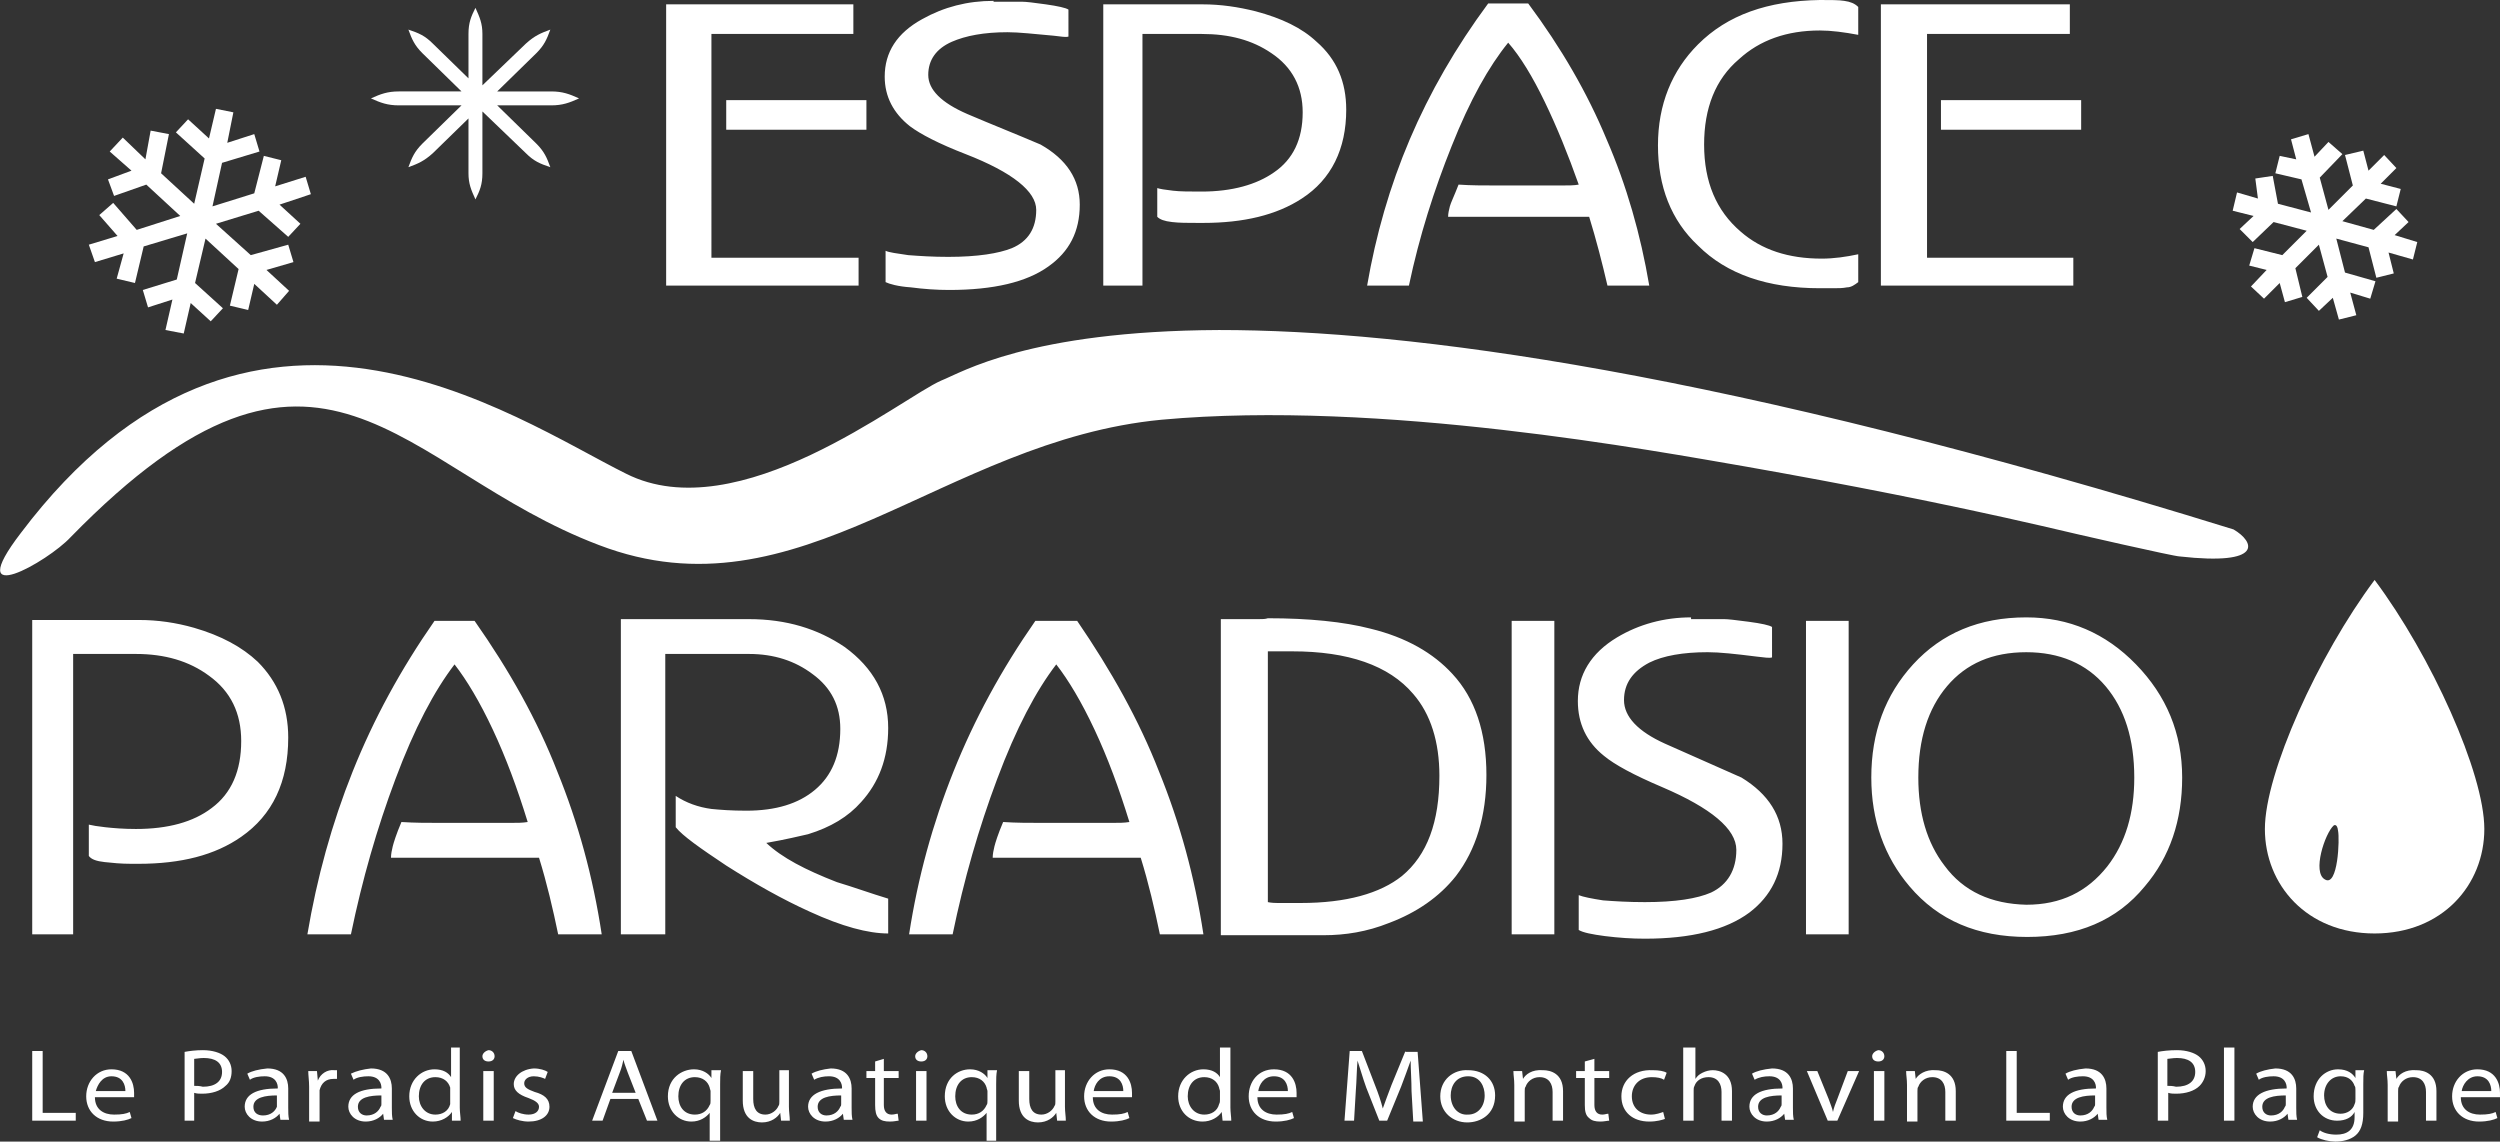
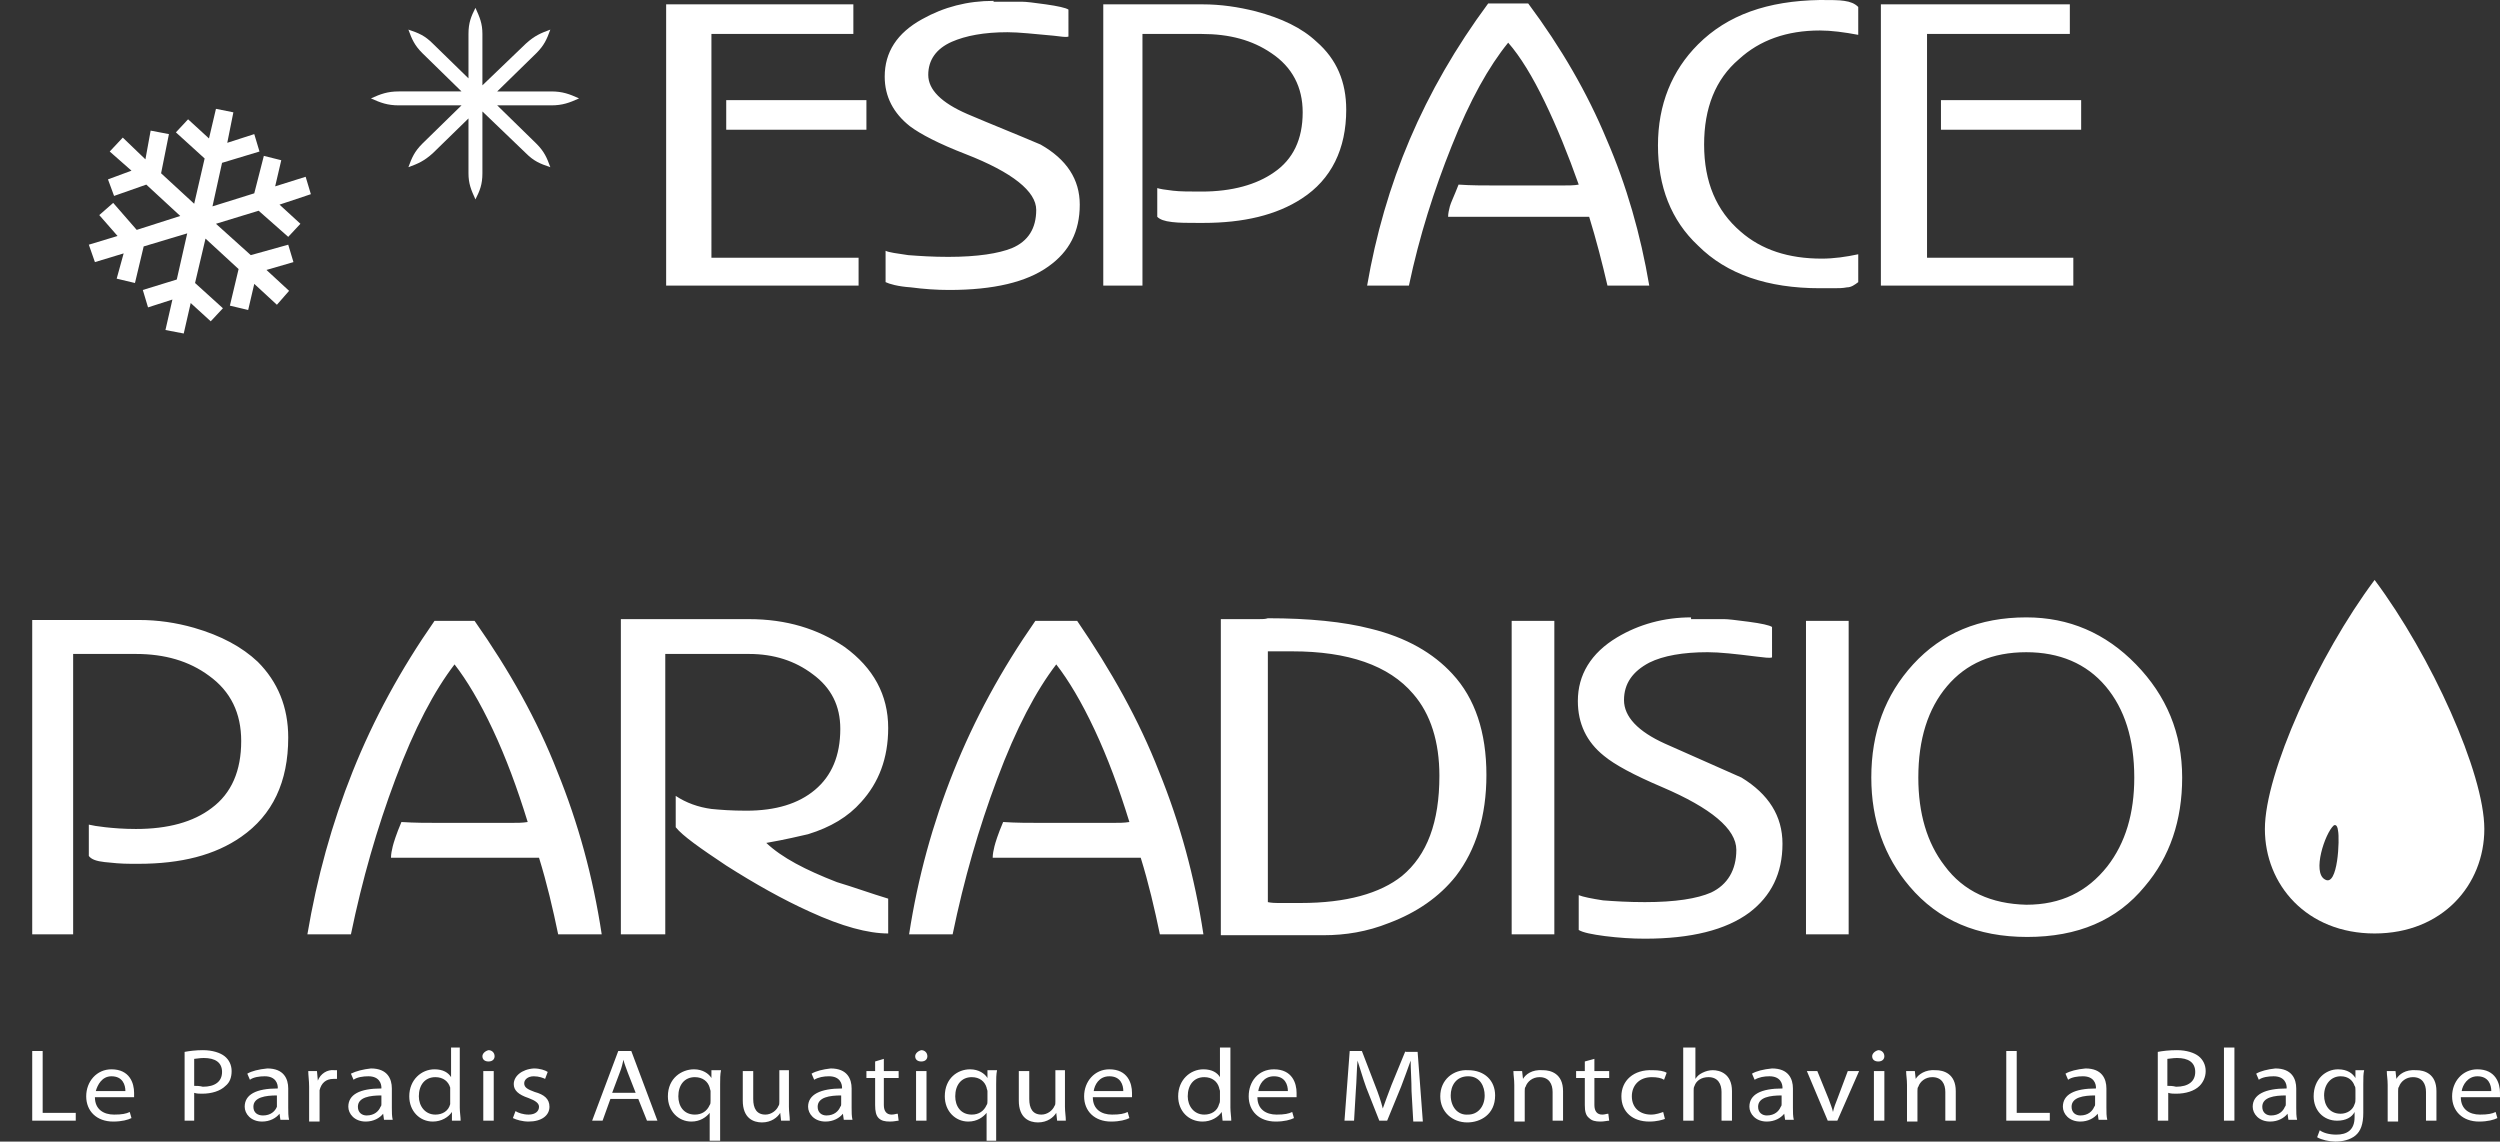
<svg xmlns="http://www.w3.org/2000/svg" xmlns:xlink="http://www.w3.org/1999/xlink" version="1.1" id="Calque_1" x="0px" y="0px" width="287.1px" height="131.1px" viewBox="0 0 287.1 131.1" enable-background="new 0 0 287.1 131.1" xml:space="preserve">
  <rect x="0" y="0" width="287.1" height="131.1" fill="#333333" stroke="none" />
  <g>
    <g>
      <g>
        <g>
          <g>
            <g>
              <g>
                <defs>
                  <path id="SVGID_1_" d="M267,101c-1.5-0.8,0-5.3,1-6.2c0,0,0.4-0.3,0.5,0.6C268.7,96.3,268.5,101.9,267,101 M285.3,95.2          c0-6.4-6.1-19.9-12.6-28.6l0,0c-6.5,8.7-12.6,22.2-12.6,28.6s4.8,12,12.6,12S285.3,101.6,285.3,95.2" />
                </defs>
                <use xlink:href="#SVGID_1_" overflow="visible" fill="#FFFFFF" />
                <clipPath id="SVGID_00000003813300073608659480000006905973053620865701_">
                  <use xlink:href="#SVGID_1_" overflow="visible" />
                </clipPath>
              </g>
            </g>
          </g>
        </g>
      </g>
    </g>
    <g>
      <g>
        <defs>
-           <path id="SVGID_00000084516743292862319920000002929360185937166748_" d="M108.1,43.7c-4.6,2-23.3,17.2-36.2,10.7      C59,48,28.6,26.5,2.4,61.2c-6.9,9,3.1,3.3,5.7,0.5c28.9-29.6,37.7-7.8,60.7,0.9c23,8.8,39.4-12,64.6-14.4      c25.2-2.3,56.7,3.6,67.2,5.4c11.3,2,22.6,4.2,33.9,6.8c4.2,1,15.2,3.5,15.8,3.5c9.8,1.1,8.6-1.7,6.2-3.1      C197.8,42.6,161.8,37.9,140,37.9C118.1,38,110.4,42.8,108.1,43.7" />
-         </defs>
+           </defs>
        <use xlink:href="#SVGID_00000084516743292862319920000002929360185937166748_" overflow="visible" fill="#FFFFFF" />
        <clipPath id="SVGID_00000070830760340446082120000002498713349620477827_">
          <use xlink:href="#SVGID_00000084516743292862319920000002929360185937166748_" overflow="visible" />
        </clipPath>
      </g>
    </g>
    <g>
      <g>
        <path id="SVGID_20_" fill="#FFFFFF" d="M83.4,14.9h16.1v-3.4H83.4V14.9z M222.9,14.9H239v-3.4h-16.1V14.9z M76.5,0.4V8v10.5v8.6     v5.7h22.1v-3.2h-0.7h-1.3h-0.5h-0.7h-0.9h-1h-1.2h-1.5H89h-1.9h-3.2c-1.4,0-2.2,0-2.2,0V3.9H98V0.5H76.5V0.4z M126.7,0.4v32.4     h4.5V3.9h6.8c3.2,0,5.8,0.7,8,2.2c2.4,1.6,3.6,3.9,3.6,6.8c0,3.1-1.1,5.4-3.3,6.9c-2,1.4-4.8,2.2-8.3,2.2c-1.3,0-2.5,0-3.3-0.1     c-0.9-0.1-1.5-0.2-1.8-0.3v3.3c0.3,0.3,0.8,0.5,1.7,0.6c0.8,0.1,1.8,0.1,2.9,0.1h0.7c4.6,0,8.4-0.9,11.3-2.8     c3.4-2.2,5.1-5.7,5.1-10.2c0-3.2-1.1-5.8-3.4-7.8c-1.7-1.6-4-2.7-7-3.5c-2-0.5-4-0.8-6.1-0.8h-11.4V0.4z M170.9,0.4     c-3.7,5-6.7,10.2-9,15.6S158,27,157,32.8h4.8c1.2-5.7,2.9-11,4.9-16c2.1-5.3,4.3-9.2,6.5-11.9c1.4,1.6,2.8,3.9,4.2,6.8     s2.7,6.1,3.9,9.5c-0.5,0.1-1.2,0.1-1.9,0.1s-1.4,0-1.9,0c-2.4,0-4.3,0-5.7,0s-2.9,0-4.3-0.1c-0.5,1.3-0.9,2.1-1,2.5     s-0.2,0.8-0.2,1.2h16.2c0.8,2.6,1.5,5.3,2.1,7.9h4.8c-1-5.9-2.6-11.5-4.9-16.8c-2.2-5.3-5.2-10.5-9-15.6     C175.5,0.4,170.9,0.4,170.9,0.4z M216,0.4V8v10.5v8.6v5.7h22.1v-3.2h-0.7h-1.3h-0.5h-0.7H234h-1h-1.2h-1.5h-1.7h-1.9h-3.2     c-1.4,0-2.2,0-2.2,0V3.9h16.4V0.5H216V0.4z M114.1,0.1c-3,0-5.7,0.7-8.2,2.1c-2.9,1.6-4.3,3.8-4.3,6.6c0,2.3,1,4.2,2.9,5.7     c1.2,0.9,3.3,2,6.4,3.2c5.4,2.1,8.1,4.3,8.1,6.4c0,2.1-0.9,3.6-2.8,4.4c-1.5,0.6-3.9,1-7.3,1c-1.8,0-3.3-0.1-4.6-0.2     c-1.3-0.2-2.2-0.3-2.6-0.5v3.6c0.4,0.2,1.4,0.5,2.9,0.6c1.5,0.2,3,0.3,4.4,0.3c5.1,0,8.9-0.9,11.4-2.7c2.4-1.7,3.6-4,3.6-7.1     c0-2.9-1.5-5.2-4.5-6.9c-2.8-1.2-5.6-2.3-8.4-3.5c-3-1.3-4.5-2.8-4.5-4.5s0.9-3,2.7-3.8c1.6-0.7,3.7-1.1,6.4-1.1     c1.3,0,3.1,0.2,5.3,0.4c0.9,0.1,1.4,0.2,1.7,0.1V1.1c-0.3-0.2-1.2-0.4-2.6-0.6c-1.4-0.2-2.3-0.3-2.7-0.3h-3.3V0.1z M195,5.1     c-3,3-4.6,6.9-4.6,11.6s1.5,8.6,4.6,11.5c3.3,3.3,8,4.9,14,4.9h1.5c0.6,0,1.1,0,1.6-0.1c0.5,0,0.9-0.3,1.3-0.6v-3.2     c-1.4,0.3-2.8,0.5-4.2,0.5c-3.8,0-6.9-1-9.3-3.1c-2.8-2.4-4.2-5.7-4.2-10c0-4.2,1.3-7.5,4-9.8c2.4-2.2,5.5-3.3,9.3-3.3     c1.3,0,2.8,0.2,4.4,0.5V0.8c-0.4-0.4-0.9-0.6-1.6-0.7C211.2,0,210.2,0,209,0C203,0.1,198.4,1.7,195,5.1" />
      </g>
    </g>
    <g>
      <g>
        <path id="SVGID_22_" fill="#FFFFFF" d="M3.7,71.3v36h4.7V75.1h7.2c3.3,0,6.1,0.8,8.4,2.5c2.5,1.8,3.7,4.3,3.7,7.5     c0,3.4-1.1,6-3.4,7.7c-2.1,1.6-5,2.4-8.7,2.4c-1.4,0-2.6-0.1-3.5-0.2s-1.5-0.2-1.9-0.3v3.6c0.3,0.4,0.9,0.6,1.8,0.7     c0.9,0.1,1.9,0.2,3.1,0.2h0.8c4.9,0,8.8-1,11.8-3.1c3.6-2.5,5.4-6.3,5.4-11.4c0-3.5-1.2-6.4-3.5-8.7c-1.8-1.7-4.2-3-7.3-3.9     c-2.1-0.6-4.2-0.9-6.3-0.9H3.7V71.3z M49.9,71.3c-3.9,5.6-7,11.3-9.4,17.3s-4.1,12.2-5.2,18.7h5c1.3-6.3,3-12.2,5.1-17.8     c2.2-5.9,4.5-10.2,6.8-13.2c1.4,1.8,2.9,4.3,4.4,7.5s2.8,6.7,4,10.6c-0.6,0.1-1.2,0.1-2,0.1s-1.5,0-2,0c-2.5,0-4.5,0-6,0     s-3,0-4.5-0.1c-0.6,1.4-0.9,2.4-1,2.8s-0.2,0.9-0.2,1.3h17c0.9,2.9,1.6,5.9,2.2,8.8h5c-1-6.6-2.7-12.8-5.1-18.7     c-2.3-5.9-5.5-11.6-9.5-17.3H49.9z M71.3,71.3v36h5.1V75.1H86c2.9,0,5.3,0.8,7.3,2.3c2.2,1.6,3.2,3.7,3.2,6.3c0,3.1-1,5.4-2.9,7     s-4.5,2.4-7.9,2.4c-1.7,0-3-0.1-4-0.2c-1.5-0.2-2.9-0.7-4.1-1.5V95c0.8,1,2.8,2.4,5.8,4.4c3.3,2.1,6.5,3.9,9.6,5.3     c3.7,1.7,6.7,2.5,9,2.5v-4c-2-0.6-3.9-1.3-5.9-1.9c-3.6-1.4-6.3-2.8-8.1-4.5c2.3-0.4,3.9-0.8,4.8-1c2.6-0.8,4.6-2,6.1-3.7     c2-2.2,3.1-5,3.1-8.5c0-3.8-1.7-6.9-5-9.3c-3.1-2.1-6.7-3.2-11-3.2H71.3V71.3z M118.9,71.3c-3.9,5.6-7,11.3-9.4,17.3     s-4.1,12.2-5.1,18.7h5c1.3-6.3,3-12.2,5.1-17.8c2.2-5.9,4.5-10.2,6.8-13.2c1.4,1.8,2.9,4.3,4.4,7.5s2.8,6.7,4,10.6     c-0.6,0.1-1.2,0.1-2,0.1s-1.5,0-2,0c-2.5,0-4.5,0-6,0s-3,0-4.5-0.1c-0.6,1.4-0.9,2.4-1,2.8s-0.2,0.9-0.2,1.3h17     c0.9,2.9,1.6,5.9,2.2,8.8h5c-1-6.6-2.7-12.8-5.1-18.7c-2.3-5.9-5.5-11.6-9.4-17.3H118.9z M173.6,107.3h4.9v-36h-4.9V107.3z      M207.4,107.3h4.9v-36h-4.9V107.3z M145.6,103.6V74.8h2.8c6.4,0,11.1,1.6,13.9,4.9c2,2.3,3,5.5,3,9.4c0,5.3-1.4,9.1-4.3,11.5     c-2.5,2-6.4,3.1-11.6,3.1h-1.3h-1.4C146,103.7,145.6,103.6,145.6,103.6 M144.6,71.1h-1.4h-0.5h-0.6h-1.2c-0.4,0-0.6,0-0.7,0v36.3     H152c2.5,0,5-0.4,7.5-1.4c3.2-1.2,5.8-3,7.7-5.4c2.3-3,3.5-6.9,3.5-11.6c0-4.9-1.3-8.8-3.9-11.6c-2.2-2.4-5.3-4.2-9.4-5.2     c-3.1-0.8-7.1-1.2-11.8-1.2C145.3,71.1,145,71.1,144.6,71.1 M194.2,70.9c-3.1,0-6,0.8-8.5,2.3c-3,1.8-4.5,4.3-4.5,7.3     c0,2.6,1,4.7,3,6.3c1.2,1,3.4,2.2,6.7,3.6c5.6,2.4,8.5,4.8,8.5,7.2c0,2.3-1,4-2.9,4.9c-1.6,0.7-4.1,1.1-7.6,1.1     c-1.9,0-3.5-0.1-4.8-0.2c-1.3-0.2-2.3-0.4-2.8-0.6v4c0.5,0.3,1.5,0.5,3,0.7c1.6,0.2,3.1,0.3,4.6,0.3c5.3,0,9.3-1,12-3     c2.5-1.9,3.8-4.5,3.8-7.9c0-3.2-1.6-5.7-4.7-7.6c-2.9-1.3-5.9-2.6-8.8-3.9c-3.1-1.4-4.7-3.1-4.7-5s1-3.3,2.9-4.3     c1.6-0.8,3.9-1.2,6.7-1.2c1.4,0,3.2,0.2,5.6,0.5c0.9,0.1,1.5,0.2,1.8,0.1V72c-0.3-0.2-1.2-0.4-2.7-0.6s-2.4-0.3-2.8-0.3h-3.8     V70.9z M223.3,99.4c-2-2.6-3-6-3-10.1c0-4.4,1.1-7.9,3.3-10.5s5.2-3.9,9.1-3.9c3.8,0,6.9,1.3,9.1,3.9s3.3,6.1,3.3,10.5     c0,4.1-1,7.5-3.1,10.2c-2.3,2.9-5.3,4.4-9.3,4.4C228.7,103.8,225.5,102.4,223.3,99.4 M219.7,76.3c-3.2,3.5-4.8,7.8-4.8,13     c0,4.9,1.5,9.1,4.4,12.5c3.3,3.9,7.8,5.8,13.5,5.8c5.8,0,10.3-1.9,13.5-5.8c2.9-3.4,4.3-7.6,4.3-12.5c0-5.1-1.8-9.4-5.3-13     s-7.7-5.4-12.6-5.4C227.3,70.9,223,72.7,219.7,76.3" />
      </g>
    </g>
    <g>
      <g>
        <g>
          <path fill="#FFFFFF" d="M66.5,11.3c-1.1-0.5-1.9-0.8-3.2-0.8h-6.2l4.5-4.4c0.9-0.9,1.2-1.6,1.6-2.7c-1.1,0.4-1.8,0.7-2.8,1.6      l-5,4.8V3.9c0-1.2-0.3-1.9-0.8-3c-0.5,1-0.8,1.7-0.8,3V9l-4.1-4c-0.9-0.9-1.6-1.2-2.8-1.6c0.4,1.1,0.7,1.8,1.6,2.7l4.5,4.4h-7.2      c-1.3,0-2.1,0.3-3.2,0.8c1.1,0.5,1.9,0.8,3.2,0.8H53l-4.5,4.4c-0.9,0.9-1.2,1.6-1.6,2.7c1.1-0.4,1.8-0.7,2.8-1.6l4.1-4v6.3      c0,1.2,0.3,1.9,0.8,3c0.5-1,0.8-1.7,0.8-3v-7.1l5,4.8c0.9,0.9,1.6,1.2,2.8,1.6c-0.4-1.1-0.7-1.8-1.6-2.7l-4.5-4.4h6.2      C64.6,12.1,65.4,11.8,66.5,11.3" />
        </g>
      </g>
    </g>
-     <polygon fill="#FFFFFF" points="277.6,27.8 275,27 276.6,25.5 275.2,24 272.6,26.4 269,25.4 271.7,22.8 275.2,23.7 275.7,21.7    273.4,21.1 275.2,19.3 273.8,17.8 272,19.6 271.4,17.3 269.3,17.8 270.2,21.3 267.4,24.1 266.4,20.4 269,17.7 267.4,16.3 265.8,18    265.1,15.4 263.1,16 263.7,18.3 261.8,17.9 261.3,19.9 264.3,20.6 265.4,24.4 261.6,23.4 261,20.2 259,20.5 259.3,22.8 256.9,22.1    256.4,24.2 258.8,24.8 257.2,26.3 258.7,27.8 261.1,25.5 264.9,26.5 262.1,29.3 258.9,28.5 258.3,30.5 260.3,31 258.5,32.9    260,34.3 261.8,32.5 262.4,34.7 264.4,34.1 263.6,30.8 266.3,28.1 267.3,31.8 264.9,34.2 266.3,35.7 267.9,34.2 268.6,36.7    270.6,36.2 269.9,33.6 272.2,34.3 272.8,32.3 269.3,31.3 268.3,27.4 272,28.4 272.9,31.9 274.9,31.4 274.3,29 277.1,29.8  " />
    <g>
      <g>
        <path id="SVGID_34_" fill="#FFFFFF" d="M55.5,128.7h1.2V123h-1.2V128.7z M89.5,123v3.5c0,0.2,0,0.4-0.1,0.5c-0.2,0.5-0.8,1-1.5,1     c-1,0-1.4-0.7-1.4-1.8V123h-1.2v3.4c0,2,1.2,2.5,2.2,2.5c1.1,0,1.8-0.6,2.1-1.1l0,0l0.1,0.9h1c0-0.5-0.1-1-0.1-1.6v-4.2h-1.1V123     z M105.2,128.7h1.2V123h-1.2V128.7z M121.2,123v3.5c0,0.2,0,0.4-0.1,0.5c-0.2,0.5-0.8,1-1.5,1c-1,0-1.4-0.7-1.4-1.8V123H117v3.4     c0,2,1.2,2.5,2.2,2.5c1.1,0,1.8-0.6,2.1-1.1l0,0l0.1,0.9h1c0-0.5-0.1-1-0.1-1.6v-4.2h-1.1V123z M212.2,123l-1.2,3.2     c-0.2,0.5-0.4,1-0.5,1.5l0,0c-0.1-0.5-0.3-0.9-0.5-1.5l-1.3-3.2h-1.2l2.4,5.7h1.1l2.5-5.7H212.2z M215.2,128.7h1.2V123h-1.2     V128.7z M12.8,123.6c1.3,0,1.6,1,1.6,1.7H11C11.2,124.6,11.7,123.6,12.8,123.6 M9.9,125.9c0,1.7,1.2,2.9,3.1,2.9     c1,0,1.7-0.2,2.1-0.4l-0.2-0.7c-0.4,0.2-0.9,0.3-1.8,0.3c-1.2,0-2.2-0.6-2.2-2h4.5c0-0.1,0-0.3,0-0.5c0-1.1-0.5-2.7-2.6-2.7     C11.1,122.8,9.9,124.2,9.9,125.9 M29.1,127.1c0-1.1,1.4-1.3,2.7-1.3v1c0,0.1,0,0.2,0,0.3c-0.2,0.5-0.7,1-1.6,1     C29.6,128.1,29.1,127.8,29.1,127.1 M28.4,123.3l0.3,0.7c0.4-0.3,1.1-0.4,1.7-0.4c1.3,0,1.5,0.9,1.5,1.3v0.1     c-2.5,0-3.8,0.7-3.8,2.1c0,0.8,0.7,1.7,2,1.7c0.9,0,1.6-0.4,2-0.9l0,0l0.1,0.7h1c-0.1-0.4-0.1-0.9-0.1-1.4V125     c0-1.1-0.5-2.3-2.4-2.3C29.7,122.8,28.9,123,28.4,123.3 M36.5,124.1L36.5,124.1l-0.1-1.1h-1c0,0.5,0.1,1.1,0.1,1.8v4h1.2v-3.1     c0-0.2,0-0.3,0-0.5c0.2-0.8,0.7-1.3,1.6-1.3c0.2,0,0.3,0,0.4,0v-1c-0.1,0-0.2,0-0.3,0C37.6,122.8,36.8,123.3,36.5,124.1      M41.1,127.1c0-1.1,1.4-1.3,2.7-1.3v1c0,0.1,0,0.2-0.1,0.3c-0.2,0.5-0.7,1-1.6,1C41.6,128.1,41.1,127.8,41.1,127.1 M40.3,123.3     l0.3,0.7c0.4-0.3,1.1-0.4,1.7-0.4c1.3,0,1.5,0.9,1.5,1.3v0.1c-2.5,0-3.8,0.7-3.8,2.1c0,0.8,0.7,1.7,2,1.7c0.9,0,1.6-0.4,2-0.9     l0,0l0.1,0.7h1c-0.1-0.4-0.1-0.9-0.1-1.4V125c0-1.1-0.5-2.3-2.4-2.3C41.7,122.8,40.9,123,40.3,123.3 M59,124.5     c0,0.7,0.5,1.2,1.7,1.6c0.8,0.3,1.2,0.6,1.2,1c0,0.5-0.4,0.9-1.2,0.9c-0.6,0-1.2-0.2-1.5-0.4l-0.3,0.8c0.4,0.2,1.1,0.4,1.8,0.4     c1.5,0,2.4-0.7,2.4-1.7c0-0.9-0.6-1.4-1.7-1.7c-0.8-0.3-1.2-0.5-1.2-1c0-0.4,0.4-0.8,1.1-0.8c0.6,0,1.1,0.2,1.3,0.3l0.3-0.8     c-0.3-0.2-0.9-0.4-1.6-0.4C59.9,122.8,59,123.6,59,124.5 M77.9,125.9c0-1.3,0.7-2.2,1.9-2.2c0.9,0,1.5,0.5,1.7,1.2     c0,0.1,0.1,0.3,0.1,0.4v1.1c0,0.2,0,0.4-0.1,0.5c-0.3,0.7-0.9,1.1-1.7,1.1C78.5,128,77.9,127,77.9,125.9 M76.7,125.9     c0,1.7,1.2,2.9,2.7,2.9c1,0,1.7-0.5,2.1-1l0,0v3.2h1.2v-6.5c0-0.6,0-1.1,0.1-1.6h-1.1v0.9l0,0c-0.3-0.5-1-1-2-1     C78.3,122.8,76.7,123.8,76.7,125.9 M93.9,127.1c0-1.1,1.4-1.3,2.7-1.3v1c0,0.1,0,0.2-0.1,0.3c-0.2,0.5-0.7,1-1.6,1     C94.4,128.1,93.9,127.8,93.9,127.1 M93.2,123.3l0.3,0.7c0.5-0.3,1.1-0.4,1.7-0.4c1.3,0,1.5,0.9,1.5,1.3v0.1     c-2.5,0-3.9,0.7-3.9,2.1c0,0.8,0.7,1.7,2,1.7c0.9,0,1.6-0.4,2-0.9l0,0l0.1,0.7h1c-0.1-0.4-0.1-0.9-0.1-1.4V125     c0-1.1-0.5-2.3-2.4-2.3C94.5,122.8,93.7,123,93.2,123.3 M109.7,125.9c0-1.3,0.7-2.2,1.9-2.2c0.9,0,1.5,0.5,1.7,1.2     c0,0.1,0.1,0.3,0.1,0.4v1.1c0,0.2,0,0.4-0.1,0.5c-0.3,0.7-0.9,1.1-1.7,1.1C110.3,128,109.7,127,109.7,125.9 M108.5,125.9     c0,1.7,1.2,2.9,2.7,2.9c1,0,1.7-0.5,2.1-1l0,0v3.2h1.1v-6.5c0-0.6,0-1.1,0.1-1.6h-1.1v0.9l0,0c-0.3-0.5-1-1-2-1     C110,122.8,108.5,123.8,108.5,125.9 M127.4,123.6c1.3,0,1.6,1,1.6,1.7h-3.4C125.7,124.6,126.2,123.6,127.4,123.6 M124.5,125.9     c0,1.7,1.2,2.9,3.1,2.9c1,0,1.7-0.2,2.1-0.4l-0.2-0.7c-0.4,0.2-0.9,0.3-1.8,0.3c-1.2,0-2.2-0.6-2.2-2h4.5c0-0.1,0-0.3,0-0.5     c0-1.1-0.5-2.7-2.6-2.7C125.7,122.8,124.5,124.2,124.5,125.9 M146.3,123.6c1.3,0,1.6,1,1.6,1.7h-3.4     C144.6,124.6,145.1,123.6,146.3,123.6 M143.4,125.9c0,1.7,1.2,2.9,3.1,2.9c1,0,1.7-0.2,2.1-0.4l-0.2-0.7     c-0.4,0.2-0.9,0.3-1.8,0.3c-1.2,0-2.2-0.6-2.2-2h4.5c0-0.1,0-0.3,0-0.5c0-1.1-0.5-2.7-2.6-2.7     C144.5,122.8,143.4,124.2,143.4,125.9 M166.6,125.8c0-1.1,0.6-2.2,2-2.2s1.9,1.2,1.9,2.2c0,1.3-0.8,2.2-1.9,2.2     C167.4,128.1,166.6,127.1,166.6,125.8 M165.4,125.9c0,1.8,1.4,3,3.1,3c1.5,0,3.2-0.9,3.2-3.1c0-1.7-1.2-2.9-3.1-2.9     C166.9,122.8,165.4,124,165.4,125.9 M174.9,123.9L174.9,123.9l-0.1-0.9h-1c0,0.5,0.1,0.9,0.1,1.6v4.2h1.2v-3.5     c0-0.2,0-0.4,0.1-0.5c0.2-0.6,0.8-1.1,1.6-1.1c1.1,0,1.5,0.8,1.5,1.7v3.3h1.2v-3.4c0-2-1.4-2.4-2.3-2.4     C175.9,122.8,175.2,123.4,174.9,123.9 M186.2,125.9c0,1.8,1.3,2.9,3.2,2.9c0.9,0,1.5-0.2,1.8-0.3l-0.2-0.8     c-0.3,0.1-0.8,0.3-1.4,0.3c-1.3,0-2.2-0.8-2.2-2.1c0-1.2,0.8-2.2,2.3-2.2c0.6,0,1.1,0.1,1.4,0.3l0.3-0.8     c-0.3-0.2-0.9-0.3-1.6-0.3C187.6,122.8,186.2,124.1,186.2,125.9 M201.9,127.1c0-1.1,1.4-1.3,2.7-1.3v1c0,0.1,0,0.2-0.1,0.3     c-0.2,0.5-0.7,1-1.6,1C202.4,128.1,201.9,127.8,201.9,127.1 M201.2,123.3l0.3,0.7c0.5-0.3,1.1-0.4,1.7-0.4c1.3,0,1.5,0.9,1.5,1.3     v0.1c-2.5,0-3.8,0.7-3.8,2.1c0,0.8,0.7,1.7,2,1.7c0.9,0,1.6-0.4,2-0.9l0,0l0.1,0.7h1c-0.1-0.4-0.1-0.9-0.1-1.4V125     c0-1.1-0.5-2.3-2.4-2.3C202.5,122.8,201.7,123,201.2,123.3 M220,123.9L220,123.9l-0.1-0.9h-1c0,0.5,0.1,0.9,0.1,1.6v4.2h1.2v-3.5     c0-0.2,0-0.4,0.1-0.5c0.2-0.6,0.8-1.1,1.6-1.1c1.1,0,1.5,0.8,1.5,1.7v3.3h1.2v-3.4c0-2-1.4-2.4-2.3-2.4     C221.1,122.8,220.3,123.4,220,123.9 M237.9,127.1c0-1.1,1.4-1.3,2.7-1.3v1c0,0.1,0,0.2-0.1,0.3c-0.2,0.5-0.7,1-1.6,1     C238.4,128.1,237.9,127.8,237.9,127.1 M237.2,123.3l0.3,0.7c0.4-0.3,1.1-0.4,1.7-0.4c1.3,0,1.5,0.9,1.5,1.3v0.1     c-2.5,0-3.8,0.7-3.8,2.1c0,0.8,0.7,1.7,2,1.7c0.9,0,1.6-0.4,2-0.9l0,0l0.1,0.7h1c-0.1-0.4-0.1-0.9-0.1-1.4V125     c0-1.1-0.5-2.3-2.4-2.3C238.5,122.8,237.7,123,237.2,123.3 M259.8,127.1c0-1.1,1.4-1.3,2.7-1.3v1c0,0.1,0,0.2-0.1,0.3     c-0.2,0.5-0.7,1-1.6,1C260.3,128.1,259.8,127.8,259.8,127.1 M259.1,123.3l0.3,0.7c0.4-0.3,1.1-0.4,1.7-0.4c1.3,0,1.5,0.9,1.5,1.3     v0.1c-2.5,0-3.9,0.7-3.9,2.1c0,0.8,0.7,1.7,2,1.7c0.9,0,1.6-0.4,2-0.9l0,0l0.1,0.7h1c-0.1-0.4-0.1-0.9-0.1-1.4V125     c0-1.1-0.5-2.3-2.4-2.3C260.4,122.8,259.6,123,259.1,123.3 M266.9,125.8c0-1.3,0.8-2.2,1.9-2.2c0.9,0,1.4,0.5,1.6,1.1     c0.1,0.1,0.1,0.3,0.1,0.5v1c0,0.2,0,0.4-0.1,0.6c-0.2,0.7-0.9,1.1-1.6,1.1C267.5,127.9,266.9,126.9,266.9,125.8 M265.7,125.9     c0,1.6,1.1,2.8,2.7,2.8c1,0,1.7-0.4,2-1l0,0v0.6c0,1.5-0.9,2-2.1,2c-0.8,0-1.5-0.2-1.9-0.5l-0.3,0.8c0.5,0.3,1.4,0.5,2.1,0.5     c0.8,0,1.7-0.2,2.3-0.7c0.6-0.5,0.9-1.3,0.9-2.6v-3.3c0-0.7,0-1.2,0.1-1.6h-1v0.9l0,0c-0.3-0.5-0.9-1-2-1     C267.1,122.8,265.7,123.9,265.7,125.9 M275.2,123.9L275.2,123.9l-0.1-0.9h-1c0,0.5,0.1,0.9,0.1,1.6v4.2h1.2v-3.5     c0-0.2,0-0.4,0.1-0.5c0.2-0.6,0.8-1.1,1.6-1.1c1.1,0,1.5,0.8,1.5,1.7v3.3h1.2v-3.4c0-2-1.4-2.4-2.3-2.4     C276.2,122.8,275.5,123.4,275.2,123.9 M284.5,123.6c1.3,0,1.6,1,1.6,1.7h-3.4C282.8,124.6,283.4,123.6,284.5,123.6 M281.6,125.9     c0,1.7,1.2,2.9,3.1,2.9c1,0,1.7-0.2,2.1-0.4l-0.2-0.7c-0.4,0.2-0.9,0.3-1.8,0.3c-1.2,0-2.2-0.6-2.2-2h4.5c0-0.1,0-0.3,0-0.5     c0-1.1-0.5-2.7-2.6-2.7C282.8,122.8,281.6,124.2,281.6,125.9 M100.5,121.9v1.1h-1v0.8h1v3.1c0,0.7,0.1,1.2,0.4,1.5     c0.3,0.3,0.7,0.4,1.3,0.4c0.5,0,0.8-0.1,1-0.1l-0.1-0.8c-0.2,0-0.4,0.1-0.7,0.1c-0.6,0-0.9-0.4-0.9-1.1v-3.1h1.7V123h-1.7v-1.4     L100.5,121.9z M182,121.9v1.1h-1v0.8h1v3.1c0,0.7,0.1,1.2,0.5,1.5c0.3,0.3,0.7,0.4,1.3,0.4c0.4,0,0.8-0.1,1-0.1l-0.1-0.8     c-0.2,0-0.4,0.1-0.7,0.1c-0.6,0-0.9-0.4-0.9-1.1v-3.1h1.7V123h-1.7v-1.4L182,121.9z M3.7,120.7v8h5v-0.9H4.9v-7.1H3.7z      M71.2,123.1c0.2-0.5,0.3-1,0.4-1.4l0,0c0.1,0.5,0.3,0.9,0.5,1.5l0.9,2.3h-2.7L71.2,123.1z M71,120.7l-3,8h1.2l0.9-2.5h3.2l1,2.5     h1.2l-3-8H71z M161.4,120.7l-1.6,3.9c-0.4,1-0.7,1.9-1,2.7l0,0c-0.2-0.8-0.5-1.7-0.9-2.7l-1.5-3.9H155l-0.6,8h1.1l0.2-3.4     c0.1-1.2,0.1-2.5,0.2-3.5l0,0c0.3,0.9,0.6,2,1,3.1l1.5,3.8h0.9l1.6-3.9c0.4-1.1,0.8-2.1,1.1-3l0,0c0,1,0.1,2.3,0.1,3.5l0.2,3.5     h1.1l-0.6-8h-1.4V120.7z M230.4,120.7v8h5v-0.9h-3.8v-7.1H230.4z M55.4,121.3c0,0.4,0.3,0.6,0.7,0.6c0.5,0,0.7-0.3,0.7-0.6     c0-0.4-0.3-0.7-0.7-0.7C55.7,120.7,55.4,121,55.4,121.3 M105.1,121.3c0,0.4,0.3,0.6,0.7,0.6c0.5,0,0.7-0.3,0.7-0.6     c0-0.4-0.3-0.7-0.7-0.7C105.4,120.7,105.1,121,105.1,121.3 M215,121.3c0,0.4,0.3,0.6,0.7,0.6c0.5,0,0.7-0.3,0.7-0.6     c0-0.4-0.3-0.7-0.7-0.7C215.3,120.7,215,121,215,121.3 M22.3,124.7v-3.1c0.2,0,0.6-0.1,1.1-0.1c1.3,0,2.1,0.5,2.1,1.6     s-0.8,1.7-2.2,1.7C22.9,124.7,22.6,124.7,22.3,124.7 M21.2,120.8v7.9h1.1v-3.2c0.3,0.1,0.6,0.1,0.9,0.1c1.1,0,2.1-0.3,2.7-0.9     c0.5-0.4,0.7-1,0.7-1.7s-0.3-1.3-0.8-1.7s-1.4-0.7-2.5-0.7C22.5,120.6,21.7,120.7,21.2,120.8 M248.9,124.7v-3.1     c0.2,0,0.6-0.1,1.1-0.1c1.3,0,2.1,0.5,2.1,1.6s-0.8,1.7-2.2,1.7C249.5,124.7,249.2,124.7,248.9,124.7 M247.8,120.8v7.9h1.2v-3.2     c0.3,0.1,0.6,0.1,0.9,0.1c1.1,0,2.1-0.3,2.7-0.9c0.4-0.4,0.7-1,0.7-1.7s-0.3-1.3-0.8-1.7s-1.4-0.7-2.5-0.7     C249.1,120.6,248.3,120.7,247.8,120.8 M48.1,125.9c0-1.3,0.7-2.2,1.9-2.2c0.9,0,1.5,0.5,1.7,1.2c0,0.1,0,0.3,0,0.4v1     c0,0.2,0,0.3,0,0.5c-0.2,0.8-0.9,1.2-1.7,1.2C48.8,128,48.1,127,48.1,125.9 M51.8,120.3v3.4l0,0c-0.3-0.5-0.9-0.9-1.9-0.9     c-1.5,0-2.9,1.2-2.9,3.1c0,1.7,1.2,2.9,2.7,2.9c1,0,1.8-0.5,2.2-1.1l0,0v1h1c0-0.4-0.1-1-0.1-1.5v-6.9H51.8z M136.4,125.9     c0-1.3,0.7-2.2,1.9-2.2c0.9,0,1.5,0.5,1.7,1.2c0,0.1,0.1,0.3,0.1,0.4v1c0,0.2,0,0.3-0.1,0.5c-0.2,0.8-0.9,1.2-1.7,1.2     C137.1,128,136.4,127,136.4,125.9 M140.1,120.3v3.4l0,0c-0.3-0.5-0.9-0.9-1.9-0.9c-1.5,0-2.9,1.2-2.9,3.1c0,1.7,1.2,2.9,2.8,2.9     c1,0,1.8-0.5,2.2-1.1l0,0l0.1,1h1c0-0.4-0.1-1-0.1-1.5v-6.9H140.1z M193.3,120.3v8.4h1.2v-3.5c0-0.2,0-0.3,0.1-0.5     c0.2-0.6,0.8-1,1.6-1c1.1,0,1.5,0.8,1.5,1.7v3.3h1.2v-3.4c0-2-1.4-2.4-2.2-2.4c-0.4,0-0.8,0.1-1.2,0.3s-0.6,0.4-0.8,0.7l0,0v-3.6     H193.3z M255.4,128.7h1.2v-8.4h-1.2V128.7z" />
      </g>
    </g>
    <g>
      <g>
        <g>
          <polygon fill="#FFFFFF" points="29.7,24.2 33.1,27.2 34.5,25.7 32.1,23.5 35.7,22.3 35.1,20.3 31.6,21.4 32.3,18.4 30.3,17.9       29.2,22.2 24.4,23.7 25.5,18.7 29.8,17.4 29.2,15.4 26.1,16.4 26.8,12.9 24.8,12.5 24,15.9 21.6,13.7 20.2,15.2 23.5,18.2       22.3,23.4 18.5,19.9 19.4,15.4 17.3,15 16.7,18.3 14.1,15.8 12.6,17.4 15.1,19.6 12.4,20.6 13.1,22.5 16.8,21.2 20.7,24.8       15.7,26.4 13,23.3 11.4,24.7 13.5,27.1 10.2,28.1 10.9,30.1 14.2,29.1 13.4,32 15.5,32.5 16.5,28.3 21.5,26.8 20.3,32.1       16.4,33.3 17,35.3 19.8,34.4 19,37.9 21.1,38.3 21.9,34.8 24.2,36.9 25.6,35.4 22.4,32.5 23.6,27.4 27.4,30.9 26.4,35.1       28.5,35.6 29.2,32.6 31.8,35 33.2,33.4 30.6,31 33.7,30.1 33.1,28.1 28.8,29.3 24.8,25.7     " />
        </g>
      </g>
    </g>
  </g>
</svg>